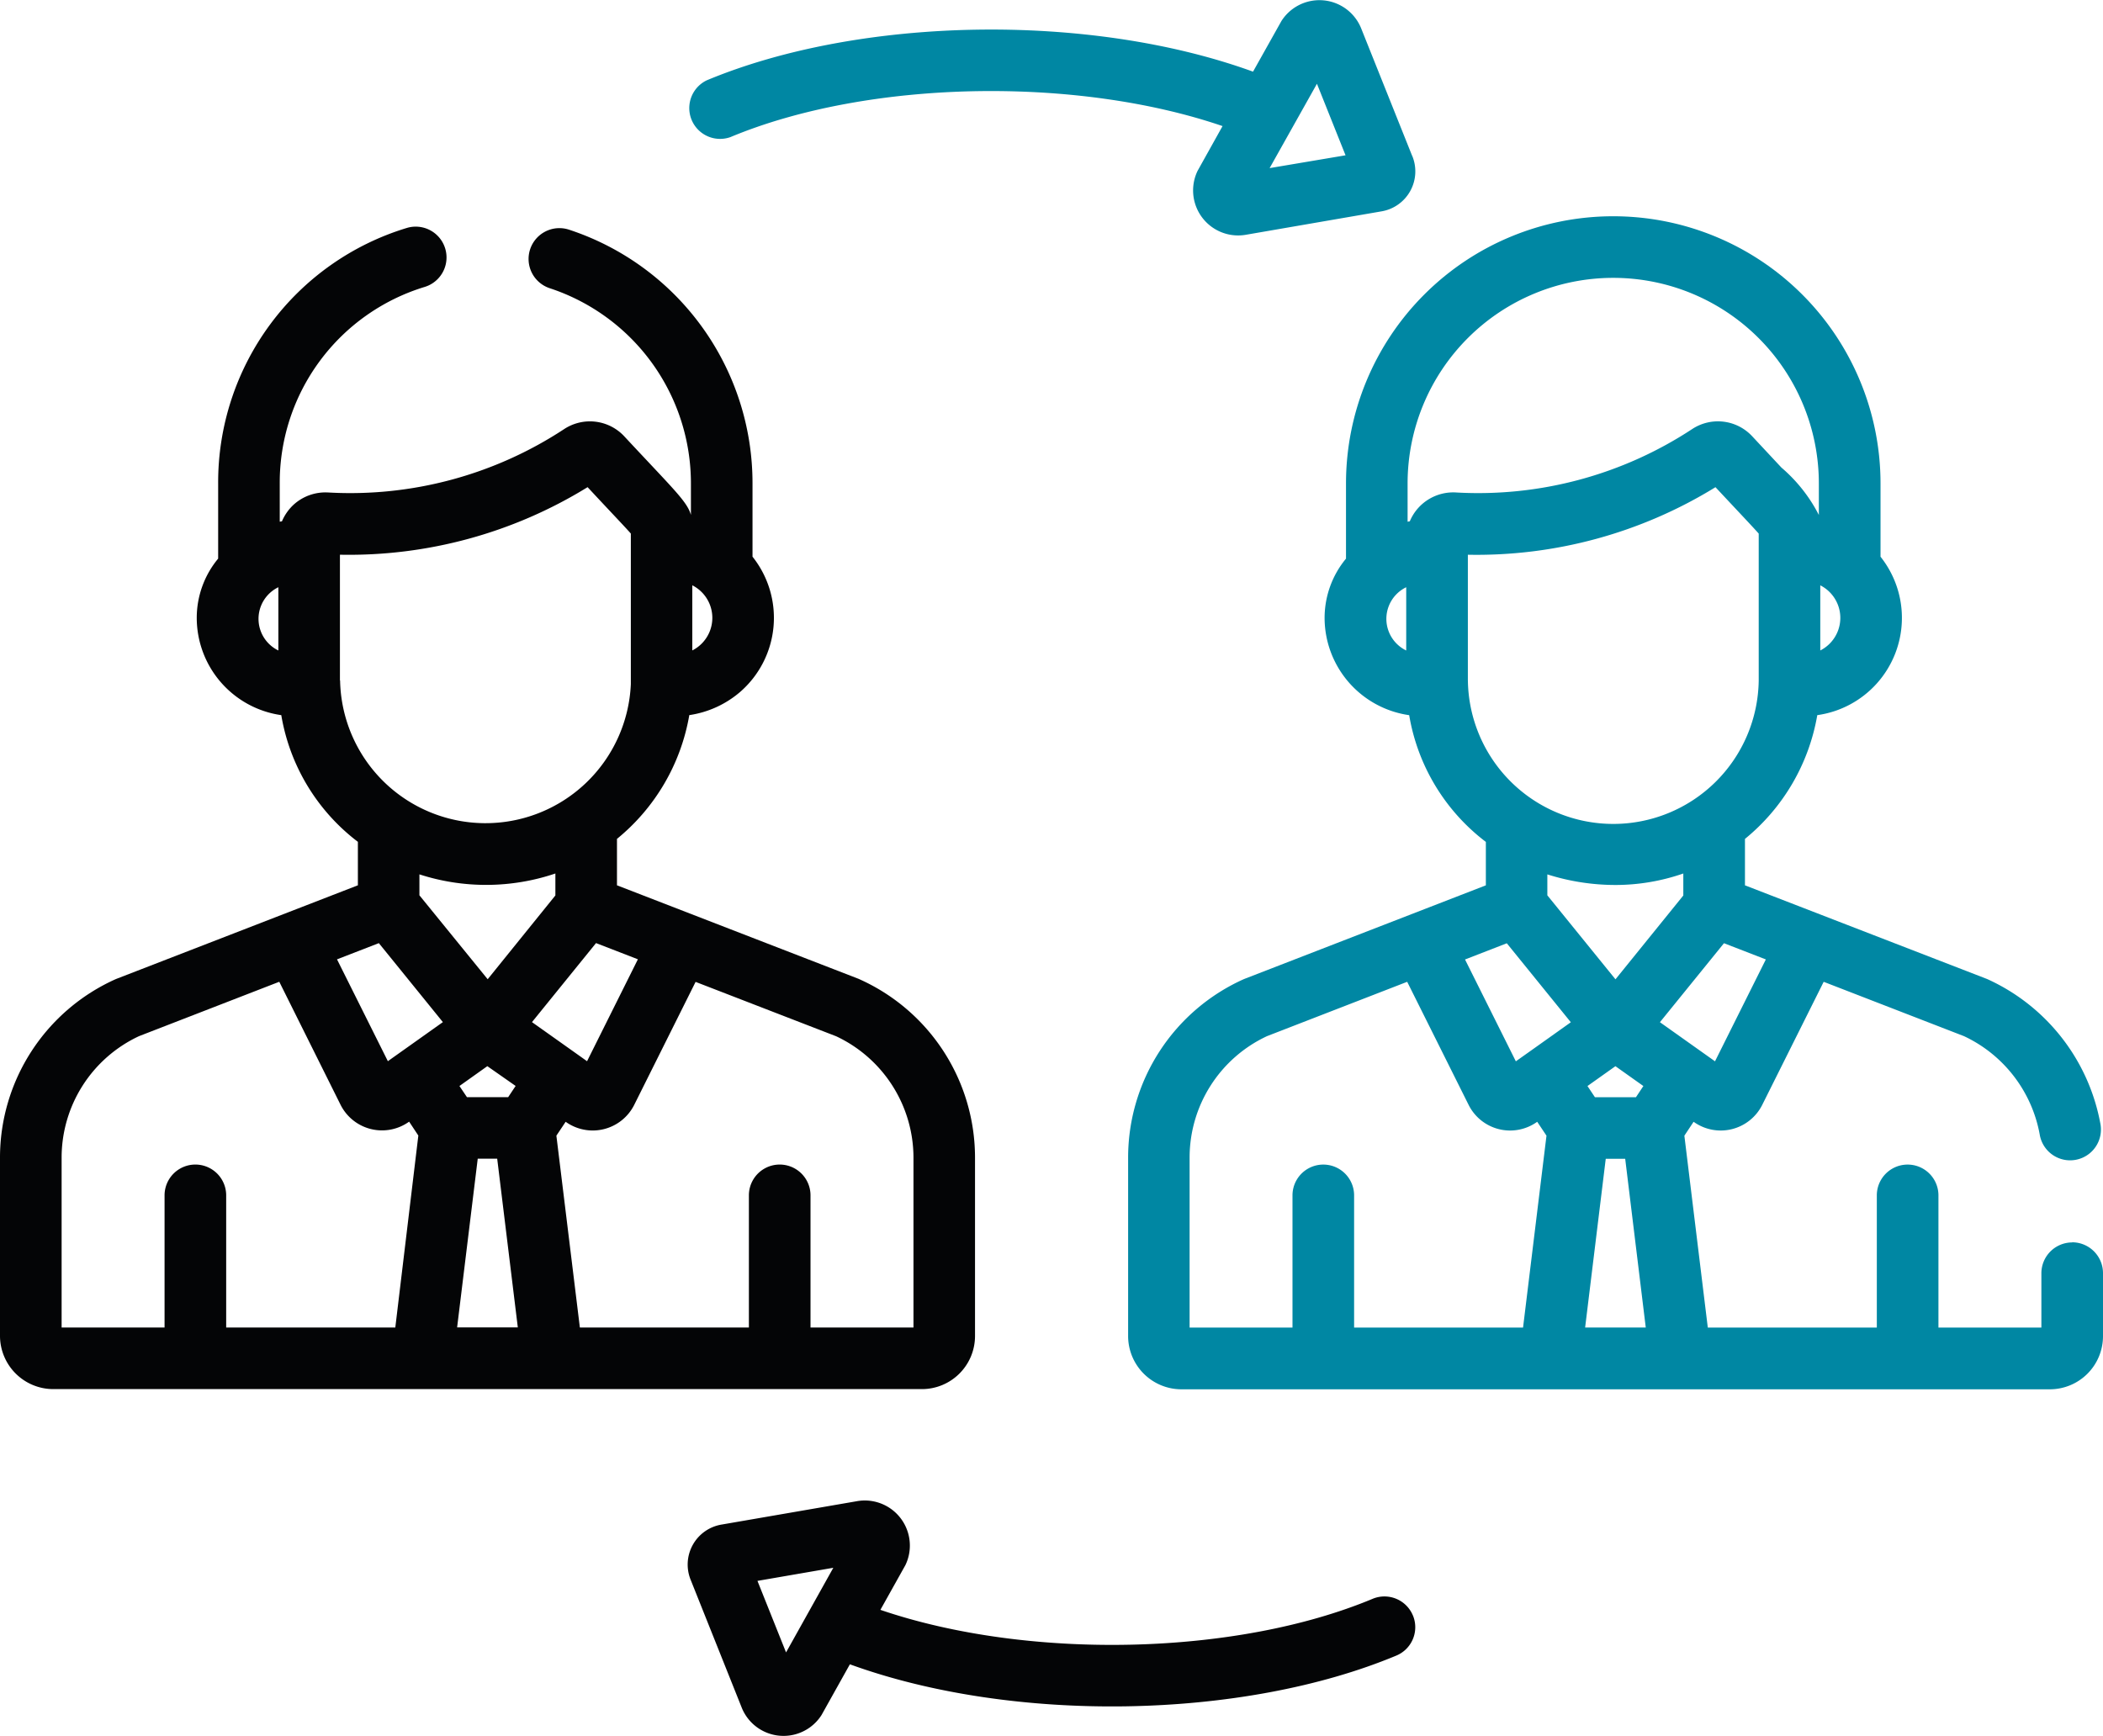
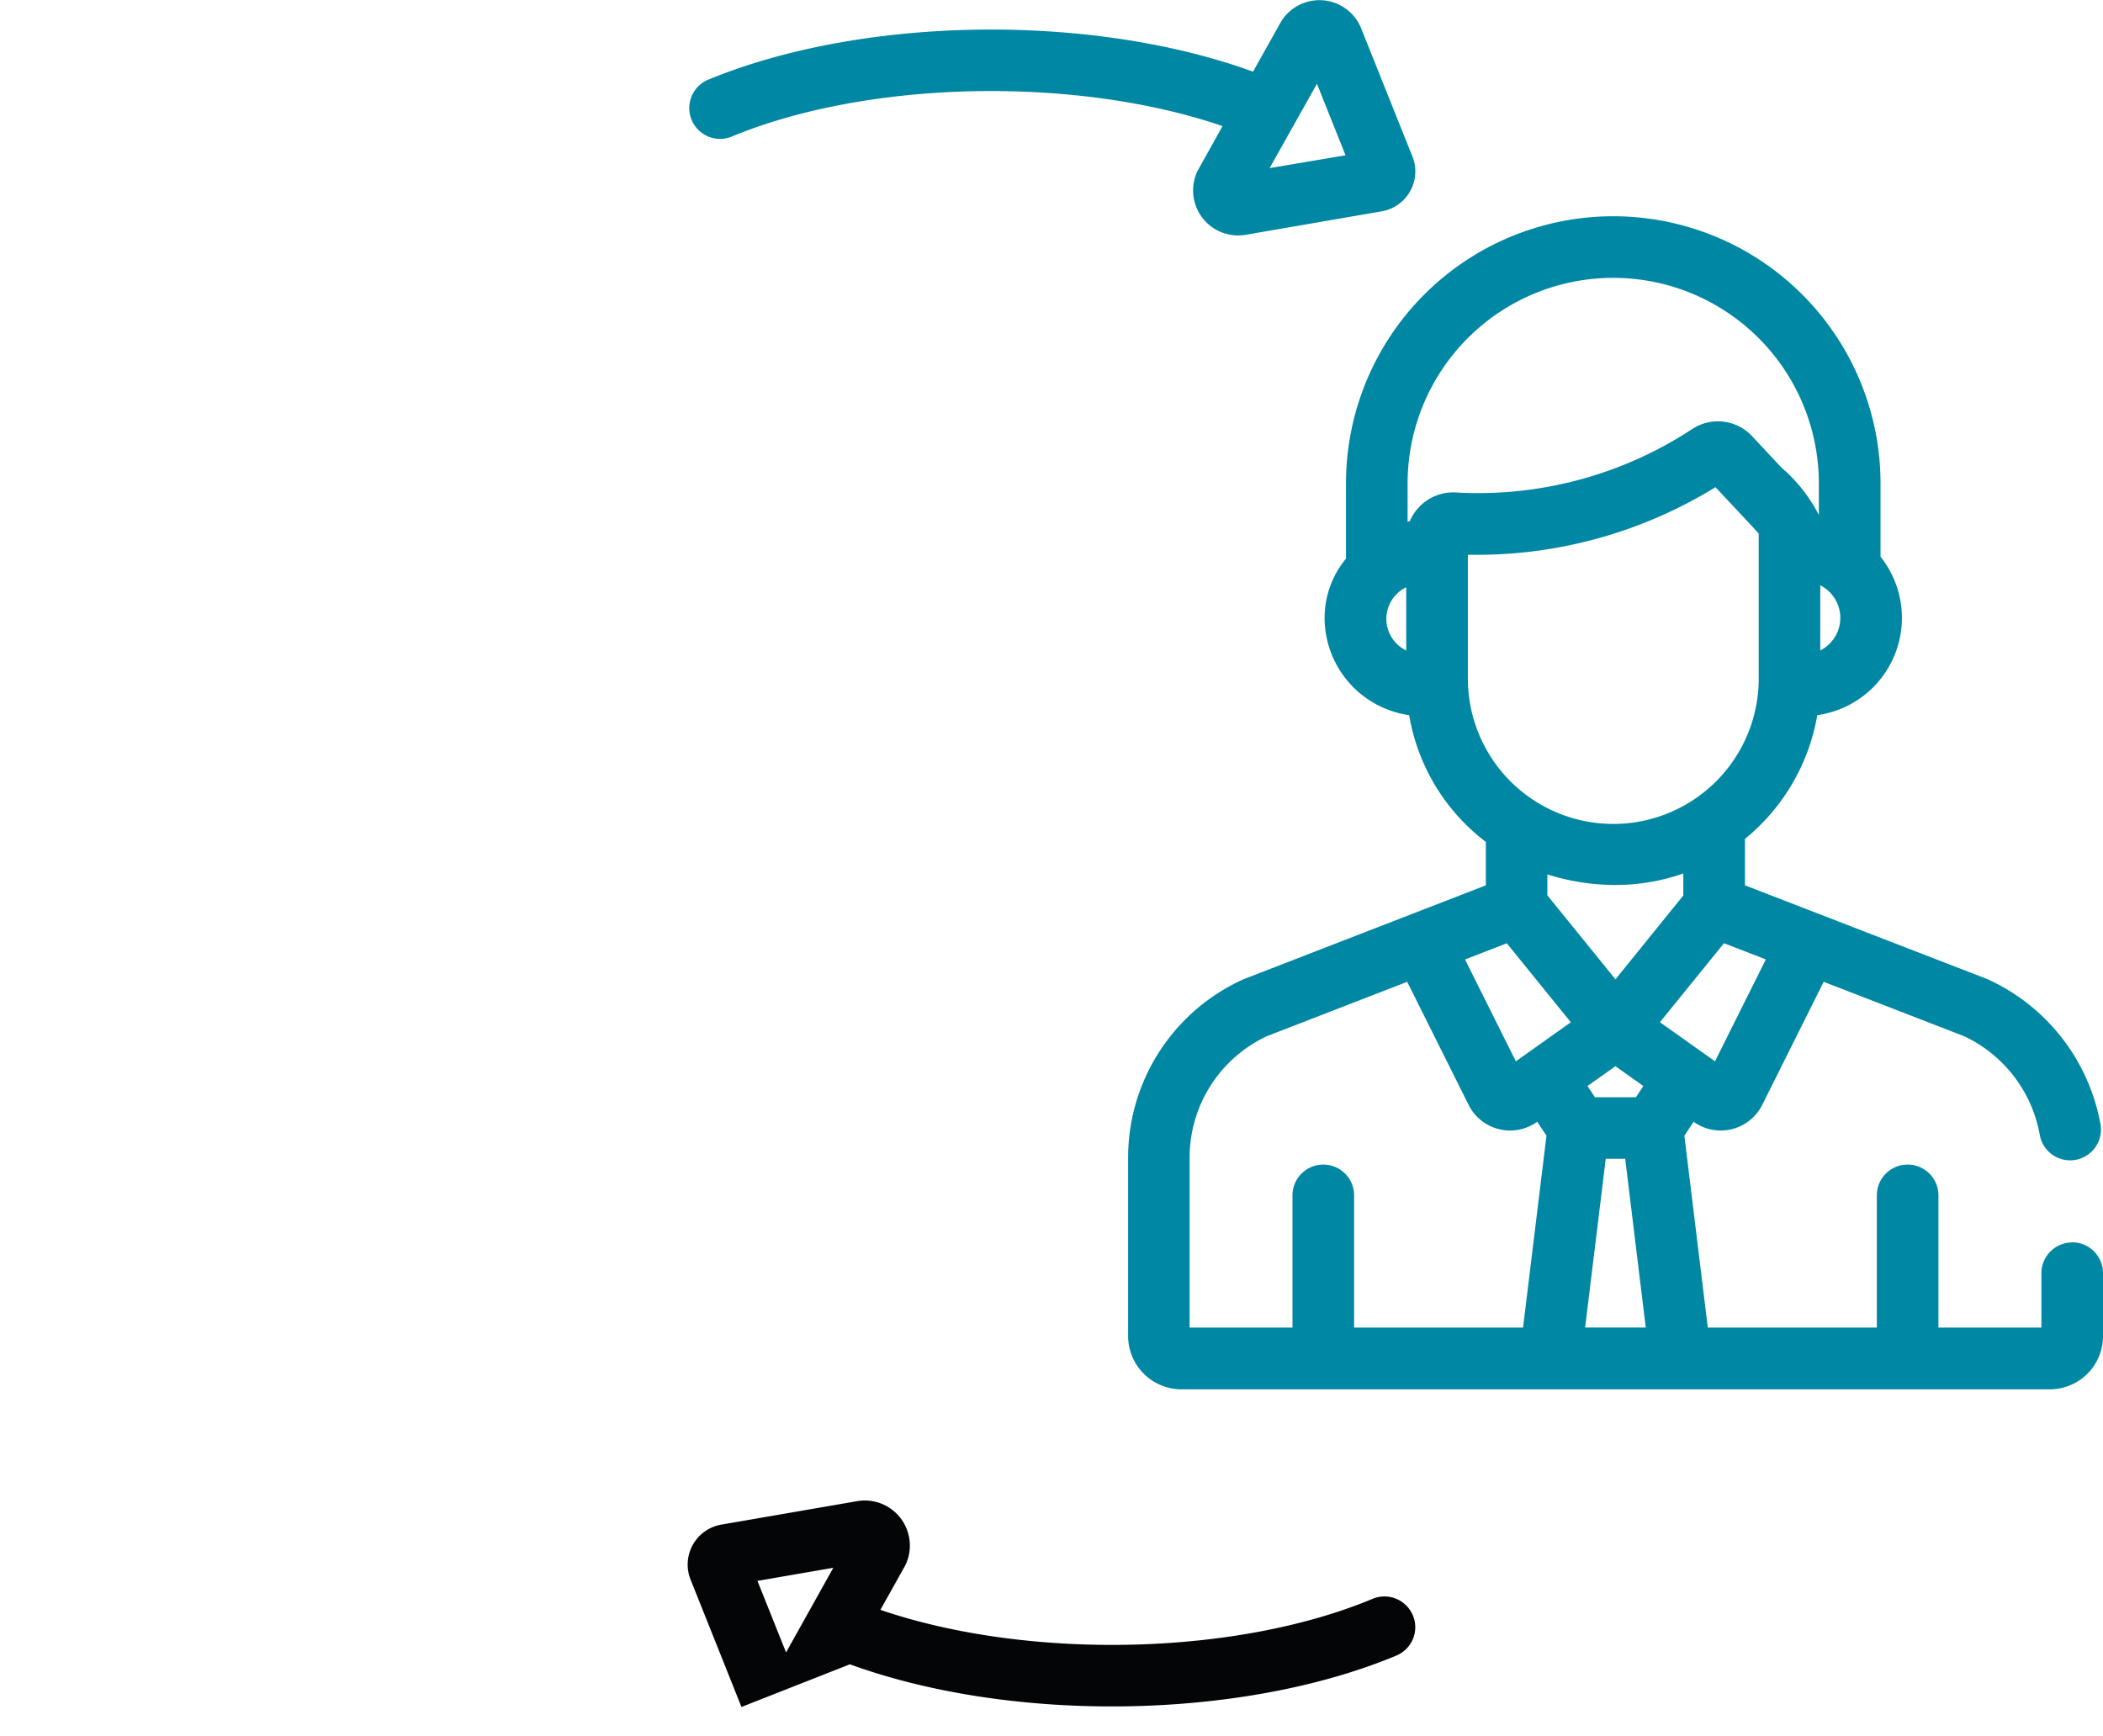
<svg xmlns="http://www.w3.org/2000/svg" id="Group_319" data-name="Group 319" width="77.814" height="64.247" viewBox="0 0 77.814 64.247">
  <defs>
    <clipPath id="clip-path">
      <rect id="Rectangle_828" data-name="Rectangle 828" width="77.814" height="64.247" fill="none" />
    </clipPath>
  </defs>
  <g id="Group_310" data-name="Group 310" transform="translate(0 0)" clip-path="url(#clip-path)">
-     <path id="Path_191" data-name="Path 191" d="M31.793,32.761l-.022-.009L22.829,29.29V27.572a7.562,7.562,0,0,0,2.676-4.58,3.713,3.713,0,0,0,1.87-.848,3.632,3.632,0,0,0,.469-5.015v-2.71a9.872,9.872,0,0,0-6.788-9.391,1.14,1.14,0,0,0-.715,2.166,7.6,7.6,0,0,1,5.224,7.225v1.164c-.142-.5-.642-.947-2.466-2.908a1.735,1.735,0,0,0-2.22-.271,14.408,14.408,0,0,1-8.717,2.35h-.007a1.75,1.75,0,0,0-1.3.459,1.8,1.8,0,0,0-.422.606l-.082.015V14.418a7.568,7.568,0,0,1,5.367-7.273,1.14,1.14,0,0,0-.672-2.179,9.838,9.838,0,0,0-6.974,9.452V17.2a3.436,3.436,0,0,0-.792,2.193,3.64,3.64,0,0,0,3.128,3.6,7.43,7.43,0,0,0,2.834,4.688V29.29L4.305,32.753l-.022.009A7.237,7.237,0,0,0,0,39.363v6.6a1.974,1.974,0,0,0,1.973,1.971h32.14a1.966,1.966,0,0,0,1.964-1.964V39.363a7.234,7.234,0,0,0-4.283-6.6M25.616,18.188a1.35,1.35,0,0,1,0,2.41ZM10.3,20.6a1.3,1.3,0,0,1,0-2.341Zm2.278,1.113V17.056a16.832,16.832,0,0,0,9.164-2.5c.836.9,1.362,1.447,1.6,1.717,0,5.942,0,5.4,0,5.561v.009a5.382,5.382,0,0,1-10.758-.135m5.461,11.058L15.519,29.66v-.775a8,8,0,0,0,5.031-.032v.812Zm1.034,3.949-.276.415H17.278L17,36.717l1.032-.734Zm-4.452,8.939H8.369V40.764a1.14,1.14,0,1,0-2.28,0v4.891H2.28V39.363a4.961,4.961,0,0,1,2.865-4.491l5.189-2.012L12.6,37.41h0a1.716,1.716,0,0,0,2.529.633l.009-.007.341.515ZM14.352,35.8l-1.882-3.77,1.548-.6,2.369,2.923c-1.2.853-1.925,1.367-2.034,1.445m2.561,9.852.763-6.244h.72l.763,6.244Zm5.14-14.222,1.549.6L21.722,35.8c-.024-.017-.44-.314-2.038-1.447ZM33.8,45.655H29.99V40.764a1.14,1.14,0,1,0-2.28,0v4.891H21.456l-.869-7.1.343-.514.007.005a1.717,1.717,0,0,0,2.531-.633l2.27-4.549,5.2,2.012A4.971,4.971,0,0,1,33.8,39.363Z" transform="translate(0 3.472)" fill="#040506" />
    <path id="Path_192" data-name="Path 192" d="M41.718,5.77,39.841,1.077a1.666,1.666,0,0,0-2.961-.3L35.829,2.652C29.784.454,21.3.6,15.612,2.974a1.14,1.14,0,0,0,.879,2.1c5.075-2.119,12.758-2.271,18.21-.408l-.923,1.655a1.666,1.666,0,0,0,1.809,2.363l4.981-.86a1.5,1.5,0,0,0,1.15-2.06m-5.275.457L38.194,3.1l1.058,2.647Z" transform="translate(10.535 0)" fill="#0087a3" />
-     <path id="Path_193" data-name="Path 193" d="M41.743,36.79a1.139,1.139,0,0,0-1.49-.613c-5.075,2.119-12.759,2.271-18.212.408l.925-1.655a1.668,1.668,0,0,0-1.812-2.363l-4.978.86a1.5,1.5,0,0,0-1.15,2.06L16.9,40.179a1.667,1.667,0,0,0,2.962.3L20.912,38.6c6.048,2.2,14.532,2.053,20.22-.323a1.137,1.137,0,0,0,.611-1.49M18.55,38.16l-1.058-2.647,2.807-.485Z" transform="translate(10.535 22.99)" fill="#040506" />
+     <path id="Path_193" data-name="Path 193" d="M41.743,36.79a1.139,1.139,0,0,0-1.49-.613c-5.075,2.119-12.759,2.271-18.212.408l.925-1.655a1.668,1.668,0,0,0-1.812-2.363l-4.978.86a1.5,1.5,0,0,0-1.15,2.06L16.9,40.179L20.912,38.6c6.048,2.2,14.532,2.053,20.22-.323a1.137,1.137,0,0,0,.611-1.49M18.55,38.16l-1.058-2.647,2.807-.485Z" transform="translate(10.535 22.99)" fill="#040506" />
    <path id="Path_194" data-name="Path 194" d="M59.395,42.665a1.141,1.141,0,0,0-1.14,1.14v2.01H54.446V40.924a1.14,1.14,0,1,0-2.28,0v4.891H45.912l-.867-7.1.341-.514.009.005a1.718,1.718,0,0,0,2.531-.631v0L50.2,33.02l5.193,2.012a5.009,5.009,0,0,1,2.8,3.637,1.14,1.14,0,1,0,2.251-.365,7.328,7.328,0,0,0-4.186-5.382l-.022-.009L47.287,29.45V27.732a7.562,7.562,0,0,0,2.676-4.58,3.634,3.634,0,0,0,2.34-5.863v-2.71a9.889,9.889,0,0,0-19.778,0V17.36a3.443,3.443,0,0,0-.792,2.193,3.643,3.643,0,0,0,3.13,3.6A7.435,7.435,0,0,0,37.7,27.843V29.45l-8.932,3.462-.022.009a7.237,7.237,0,0,0-4.283,6.6v6.6A1.973,1.973,0,0,0,26.431,48.1H58.569a1.967,1.967,0,0,0,1.966-1.964V43.8a1.142,1.142,0,0,0-1.14-1.14M50.074,18.348a1.35,1.35,0,0,1,0,2.41ZM34.753,20.759a1.3,1.3,0,0,1,0-2.341Zm1.865-5.846a1.741,1.741,0,0,0-1.732,1.065c-.027.005-.055.01-.082.017V14.578a7.608,7.608,0,1,1,15.217,0v1.166a5.766,5.766,0,0,0-1.384-1.753l-1.08-1.157a1.732,1.732,0,0,0-2.22-.271,14.416,14.416,0,0,1-8.718,2.35m.415,6.957V17.216a16.849,16.849,0,0,0,9.162-2.5c.821.879,1.358,1.444,1.6,1.717v5.437a5.381,5.381,0,0,1-10.761,0m5.461,11.058L39.975,29.82v-.775a8.351,8.351,0,0,0,2.531.392,7.666,7.666,0,0,0,2.5-.425v.814Zm1.032,3.949-.275.415H41.736l-.276-.415,1.034-.734Zm-4.452,8.939H32.825V40.924a1.14,1.14,0,1,0-2.28,0v4.891H26.738V39.523A4.961,4.961,0,0,1,29.6,35.032l5.189-2.012,2.27,4.549A1.716,1.716,0,0,0,39.6,38.2l.343.514Zm-.266-9.852-1.881-3.77,1.546-.6,2.369,2.923c-1.2.855-1.923,1.367-2.034,1.445m2.563,9.852.763-6.244h.72l.761,6.244Zm5.138-14.222,1.549.6-1.881,3.77-2.038-1.447Z" transform="translate(17.279 3.313)" fill="#0087a3" />
  </g>
</svg>